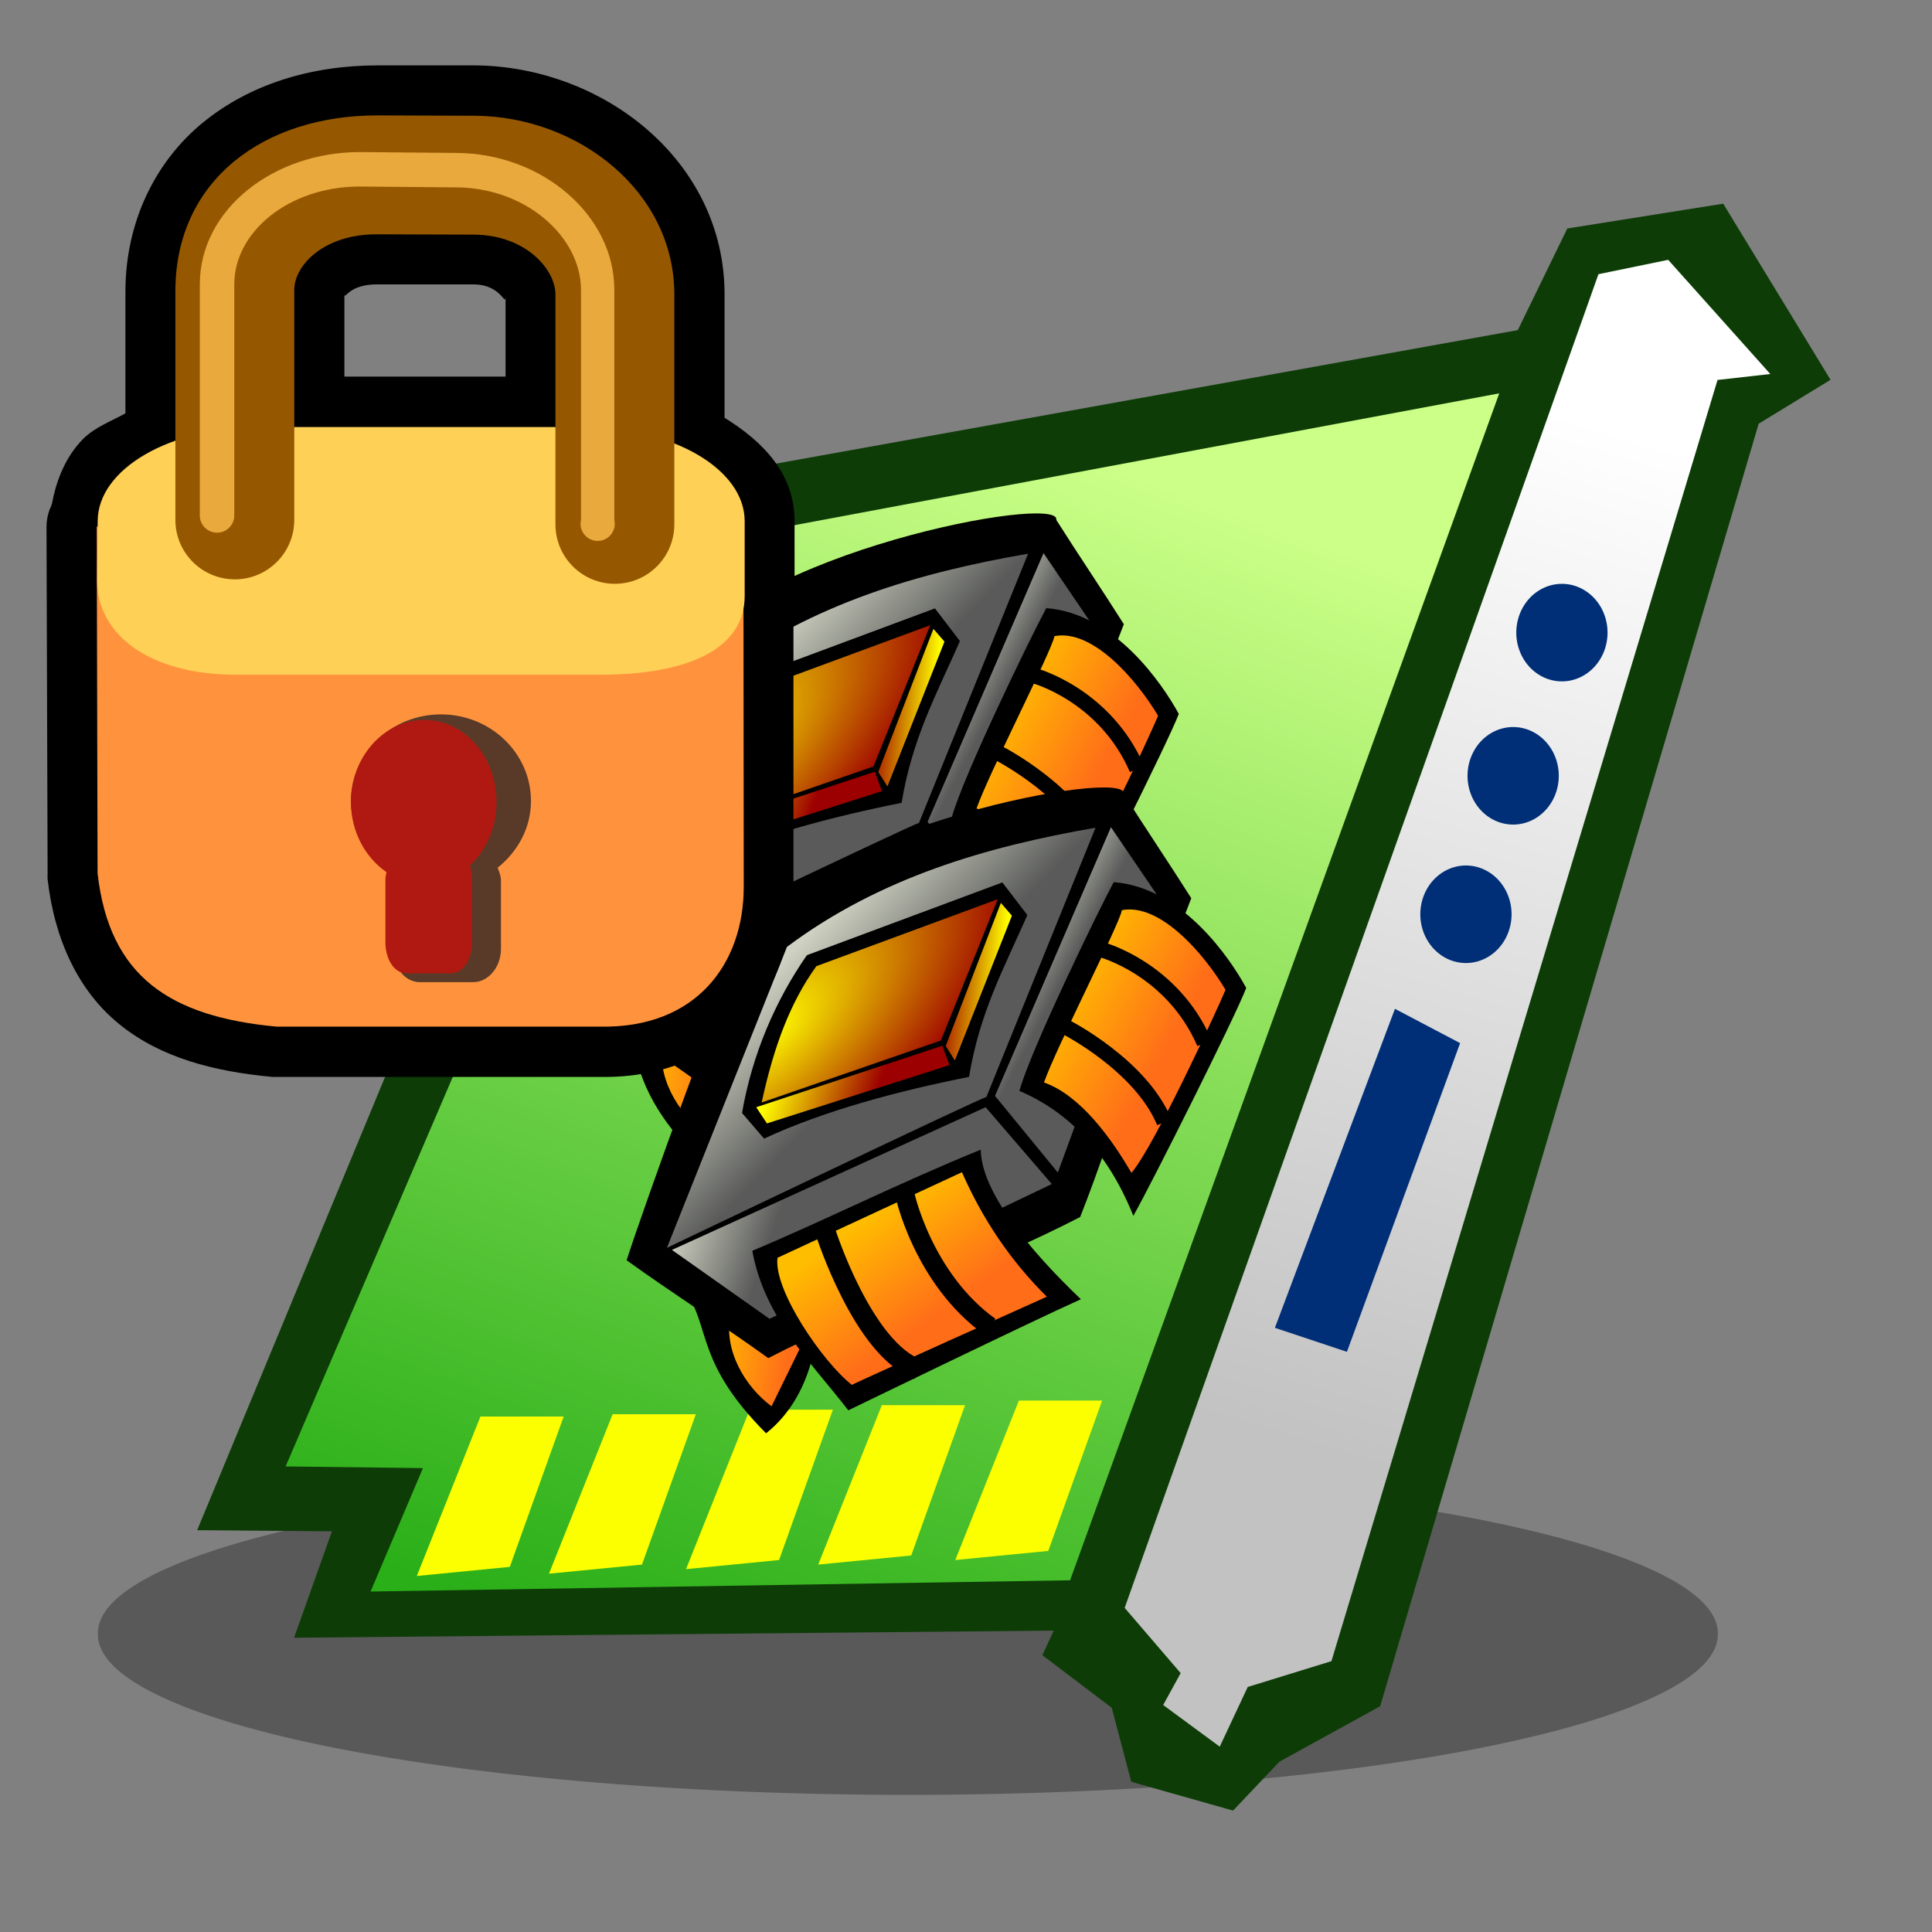
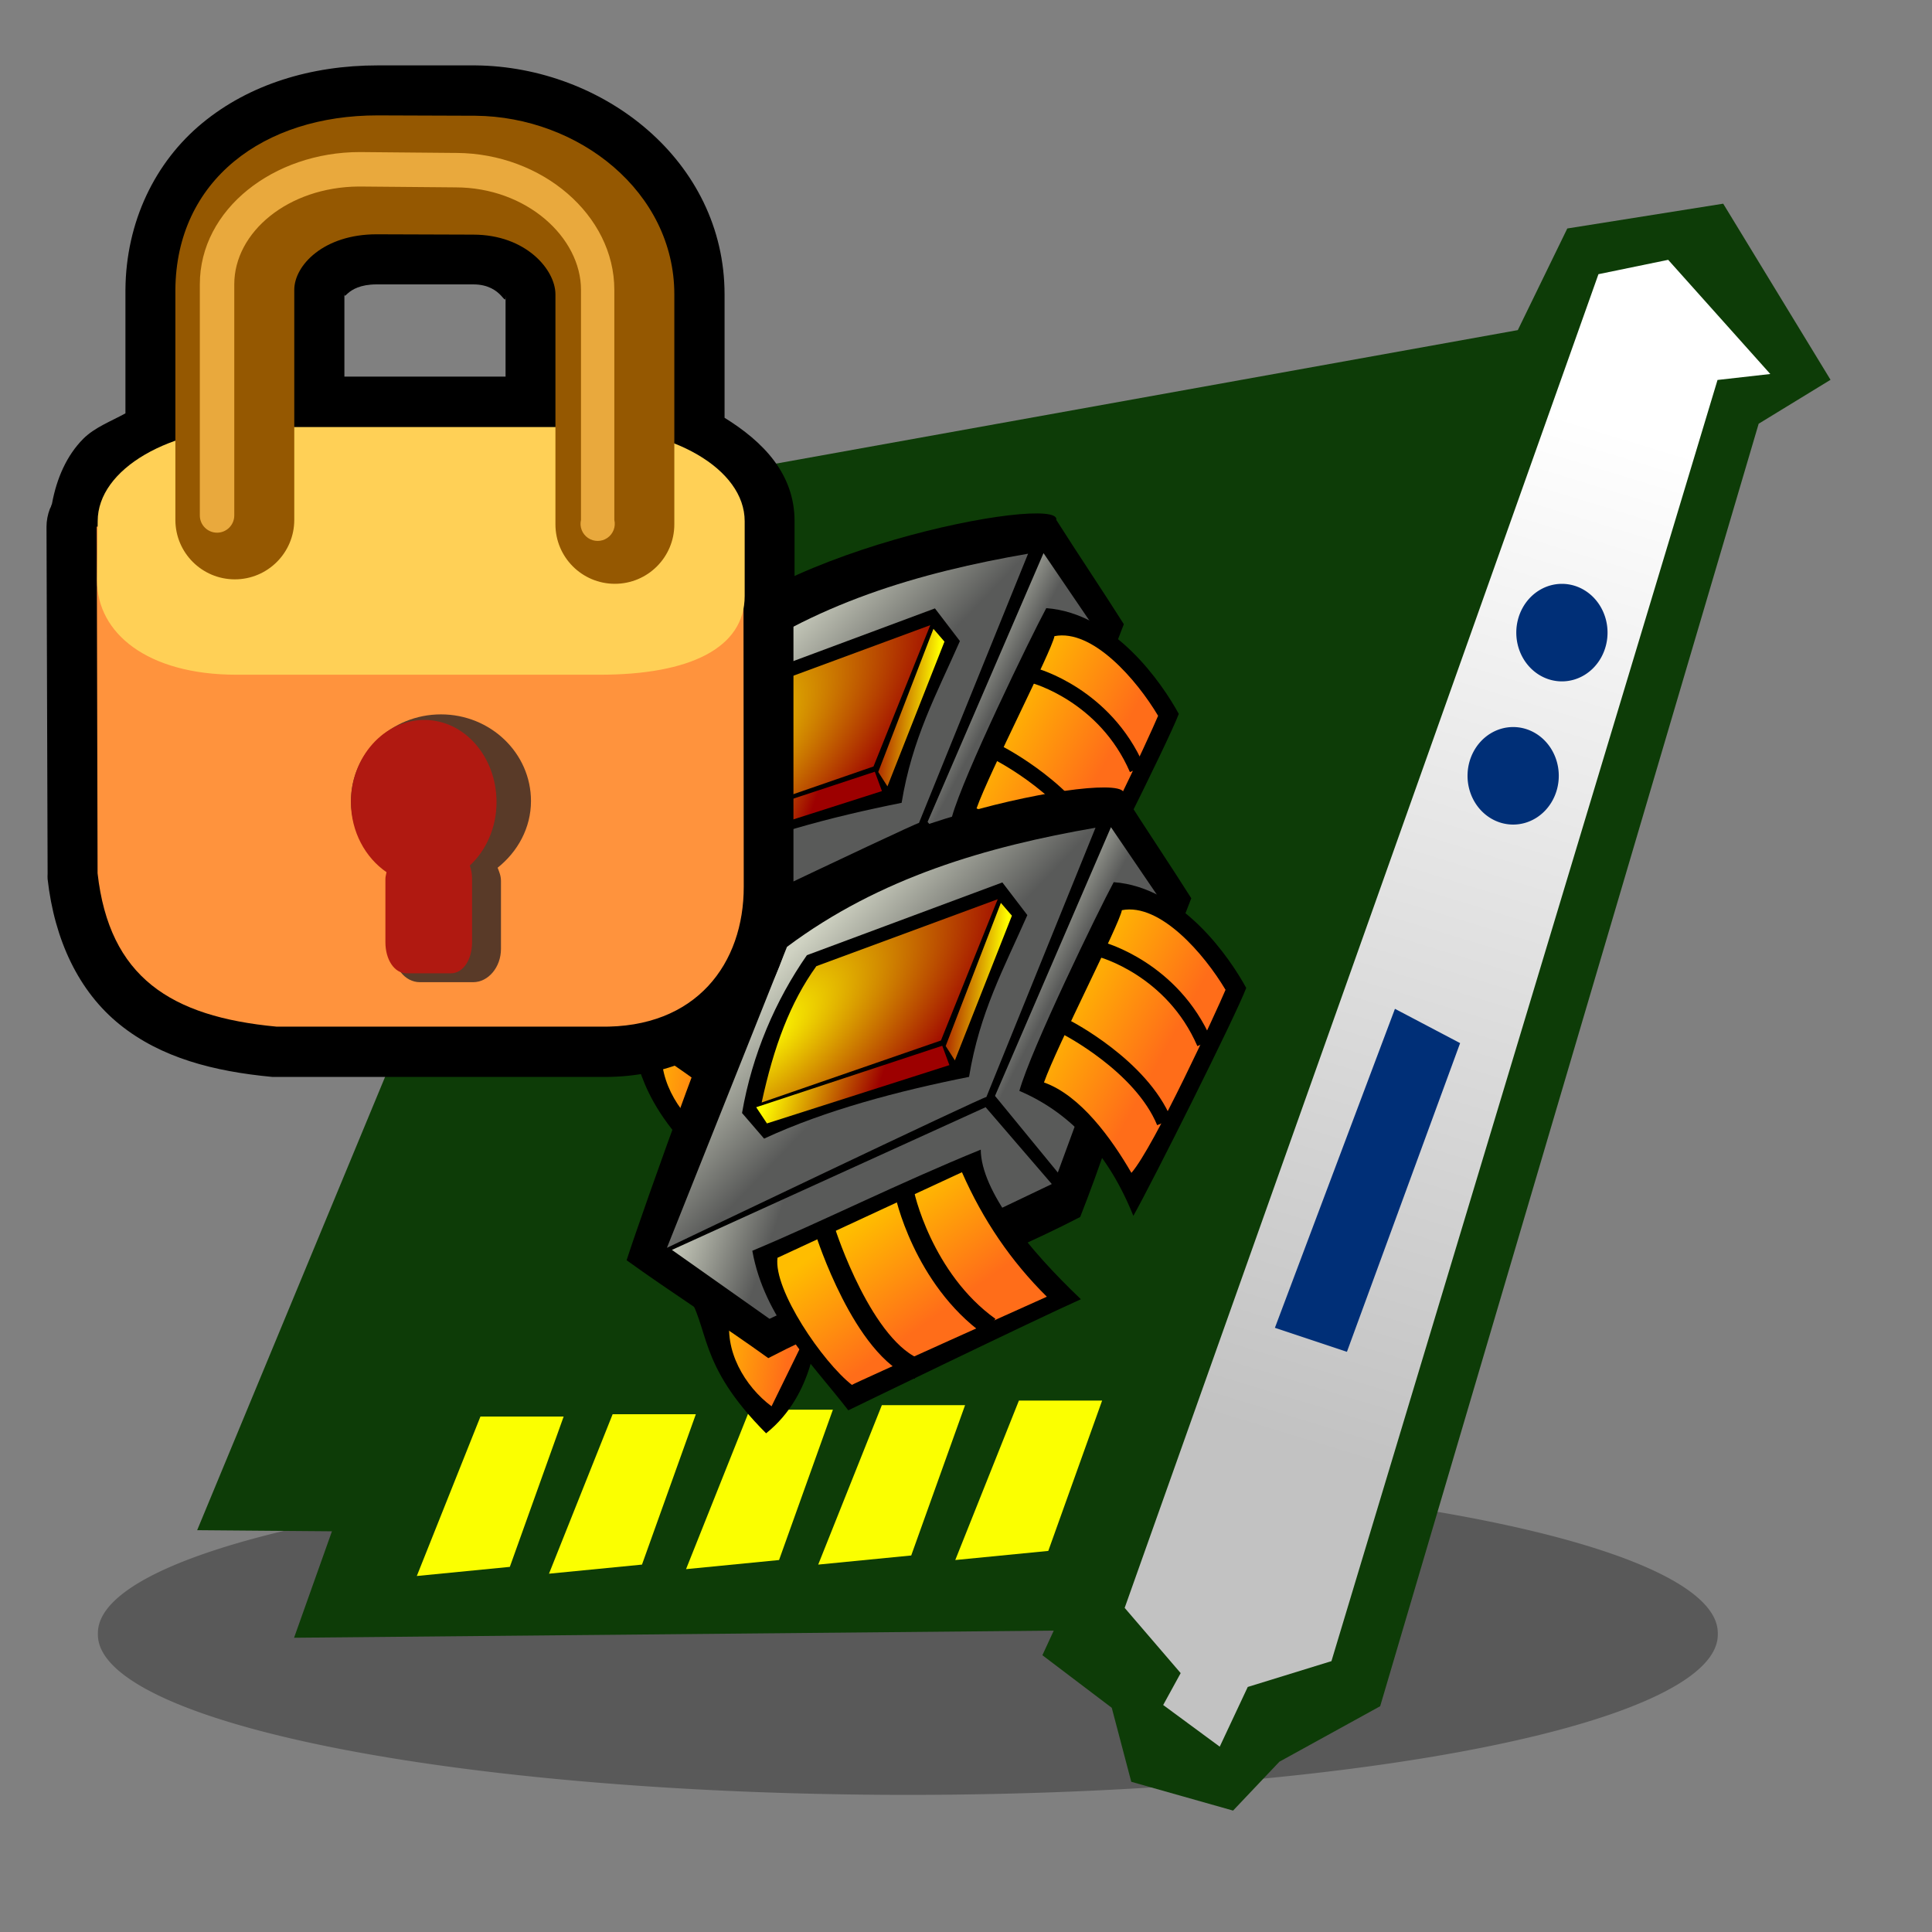
<svg xmlns="http://www.w3.org/2000/svg" xmlns:ns1="http://sodipodi.sourceforge.net/DTD/sodipodi-0.dtd" xmlns:ns2="http://www.inkscape.org/namespaces/inkscape" xmlns:xlink="http://www.w3.org/1999/xlink" id="svg548" ns1:version="0.32" width="72pt" height="72pt" ns1:docbase="/home/tweenk/GNUtoon/apps" ns1:docname="restricted-manager.svg" ns2:version="0.45.1" ns2:output_extension="org.inkscape.output.svg.inkscape">
  <rect width="100%" height="100%" fill="#808080" stroke="none" />
  <defs id="defs550">
    <linearGradient id="linearGradient3704">
      <stop style="stop-color:#c2c2c2;stop-opacity:1;" offset="0" id="stop3706" />
      <stop style="stop-color:#ffffff;stop-opacity:1;" offset="1" id="stop3708" />
    </linearGradient>
    <linearGradient id="linearGradient3304">
      <stop style="stop-color:#cbff87;stop-opacity:1;" offset="0" id="stop3306" />
      <stop style="stop-color:#2aaf18;stop-opacity:1;" offset="1" id="stop3308" />
    </linearGradient>
    <linearGradient id="linearGradient577">
      <stop style="stop-color:#ffbd00;stop-opacity:1;" offset="0" id="stop578" />
      <stop style="stop-color:#ff6d19;stop-opacity:1;" offset="1" id="stop579" />
    </linearGradient>
    <linearGradient id="linearGradient568">
      <stop style="stop-color:#cfd2c2;stop-opacity:1;" offset="0" id="stop569" />
      <stop style="stop-color:#595a59;stop-opacity:1;" offset="1" id="stop570" />
    </linearGradient>
    <linearGradient id="linearGradient557">
      <stop style="stop-color:#ffff00;stop-opacity:1;" offset="0" id="stop558" />
      <stop style="stop-color:#9d0000;stop-opacity:1;" offset="1" id="stop559" />
    </linearGradient>
    <linearGradient ns2:collect="always" xlink:href="#linearGradient3304" id="linearGradient3310" x1="44.3" y1="11.091" x2="19.699" y2="74.261" gradientUnits="userSpaceOnUse" gradientTransform="matrix(1,0,0,0.933,12.424,13.418)" />
    <linearGradient ns2:collect="always" xlink:href="#linearGradient577" id="linearGradient3315" gradientUnits="userSpaceOnUse" gradientTransform="matrix(0.308,-0.265,0.27,0.313,7.199,41.409)" spreadMethod="pad" x1="67.597" y1="48.13" x2="73.033" y2="62.949" />
    <linearGradient ns2:collect="always" xlink:href="#linearGradient568" id="linearGradient3319" gradientUnits="userSpaceOnUse" gradientTransform="matrix(0.336,-0.289,0.247,0.287,7.199,41.409)" spreadMethod="pad" x1="61.635" y1="42.959" x2="65.302" y2="50.903" />
    <linearGradient ns2:collect="always" xlink:href="#linearGradient577" id="linearGradient3324" gradientUnits="userSpaceOnUse" gradientTransform="matrix(0.325,-0.28,0.256,0.297,7.199,41.409)" spreadMethod="pad" x1="25.757" y1="57.072" x2="24.192" y2="73.35" />
    <linearGradient ns2:collect="always" xlink:href="#linearGradient568" id="linearGradient3328" gradientUnits="userSpaceOnUse" gradientTransform="matrix(0.404,-0.348,0.205,0.238,7.199,41.409)" spreadMethod="pad" x1="3.444" y1="54.634" x2="12.933" y2="64.278" />
    <linearGradient ns2:collect="always" xlink:href="#linearGradient557" id="linearGradient3331" gradientUnits="userSpaceOnUse" gradientTransform="matrix(0.385,-0.332,0.215,0.25,7.199,41.409)" spreadMethod="pad" x1="55.493" y1="45.399" x2="49.203" y2="41.139" />
    <linearGradient ns2:collect="always" xlink:href="#linearGradient557" id="linearGradient3334" gradientUnits="userSpaceOnUse" gradientTransform="matrix(0.433,-0.373,0.192,0.222,7.199,41.409)" spreadMethod="pad" x1="19.401" y1="49.752" x2="30.072" y2="59.189" />
    <radialGradient ns2:collect="always" xlink:href="#linearGradient557" id="radialGradient3337" gradientUnits="userSpaceOnUse" gradientTransform="matrix(0.464,-0.4,0.179,0.208,7.199,41.409)" spreadMethod="pad" cx="22.889" cy="42.203" fx="22.889" fy="42.203" r="27.14" />
    <linearGradient ns2:collect="always" xlink:href="#linearGradient568" id="linearGradient3341" gradientUnits="userSpaceOnUse" gradientTransform="matrix(0.487,-0.419,0.171,0.198,7.199,41.409)" spreadMethod="pad" x1="23.422" y1="36.166" x2="29.506" y2="61.846" />
    <linearGradient ns2:collect="always" xlink:href="#linearGradient577" id="linearGradient3345" gradientUnits="userSpaceOnUse" gradientTransform="matrix(0.295,-0.254,0.282,0.327,7.199,41.409)" spreadMethod="pad" x1="0.931" y1="52.571" x2="6.973" y2="60.733" />
    <linearGradient ns2:collect="always" xlink:href="#linearGradient577" id="linearGradient3352" gradientUnits="userSpaceOnUse" gradientTransform="matrix(0.308,-0.265,0.27,0.313,3.623,26.877)" spreadMethod="pad" x1="67.597" y1="48.13" x2="73.033" y2="62.949" />
    <linearGradient ns2:collect="always" xlink:href="#linearGradient568" id="linearGradient3356" gradientUnits="userSpaceOnUse" gradientTransform="matrix(0.336,-0.289,0.247,0.287,3.623,26.877)" spreadMethod="pad" x1="61.635" y1="42.959" x2="65.302" y2="50.903" />
    <linearGradient ns2:collect="always" xlink:href="#linearGradient577" id="linearGradient3361" gradientUnits="userSpaceOnUse" gradientTransform="matrix(0.325,-0.28,0.256,0.297,3.623,26.877)" spreadMethod="pad" x1="25.757" y1="57.072" x2="24.192" y2="73.35" />
    <linearGradient ns2:collect="always" xlink:href="#linearGradient568" id="linearGradient3365" gradientUnits="userSpaceOnUse" gradientTransform="matrix(0.404,-0.348,0.205,0.238,3.623,26.877)" spreadMethod="pad" x1="3.444" y1="54.634" x2="12.933" y2="64.278" />
    <linearGradient ns2:collect="always" xlink:href="#linearGradient557" id="linearGradient3368" gradientUnits="userSpaceOnUse" gradientTransform="matrix(0.385,-0.332,0.215,0.25,3.623,26.877)" spreadMethod="pad" x1="55.493" y1="45.399" x2="49.203" y2="41.139" />
    <linearGradient ns2:collect="always" xlink:href="#linearGradient557" id="linearGradient3371" gradientUnits="userSpaceOnUse" gradientTransform="matrix(0.433,-0.373,0.192,0.222,3.623,26.877)" spreadMethod="pad" x1="19.401" y1="49.752" x2="30.072" y2="59.189" />
    <radialGradient ns2:collect="always" xlink:href="#linearGradient557" id="radialGradient3374" gradientUnits="userSpaceOnUse" gradientTransform="matrix(0.464,-0.4,0.179,0.208,3.623,26.877)" spreadMethod="pad" cx="22.889" cy="42.203" fx="22.889" fy="42.203" r="27.14" />
    <linearGradient ns2:collect="always" xlink:href="#linearGradient568" id="linearGradient3378" gradientUnits="userSpaceOnUse" gradientTransform="matrix(0.487,-0.419,0.171,0.198,3.623,26.877)" spreadMethod="pad" x1="23.422" y1="36.166" x2="29.506" y2="61.846" />
    <linearGradient ns2:collect="always" xlink:href="#linearGradient577" id="linearGradient3382" gradientUnits="userSpaceOnUse" gradientTransform="matrix(0.295,-0.254,0.282,0.327,3.623,26.877)" spreadMethod="pad" x1="0.931" y1="52.571" x2="6.973" y2="60.733" />
    <linearGradient ns2:collect="always" xlink:href="#linearGradient3704" id="linearGradient3710" x1="66.204" y1="72.367" x2="81.711" y2="21.706" gradientUnits="userSpaceOnUse" />
  </defs>
  <ns1:namedview id="base" ns2:zoom="4.5222222" ns2:cx="55.859866" ns2:cy="51.580566" ns2:window-width="816" ns2:window-height="626" ns2:window-x="207" ns2:window-y="86" ns2:current-layer="svg548">
    <ns1:guide orientation="vertical" position="0" id="guide552" />
    <ns1:guide orientation="horizontal" position="72" id="guide553" />
    <ns1:guide orientation="vertical" position="71.75" id="guide554" />
    <ns1:guide orientation="horizontal" position="0.25" id="guide555" />
  </ns1:namedview>
  <path ns1:type="arc" style="opacity:1;fill:#000000;fill-opacity:0.302;stroke:none;stroke-width:0.3;stroke-linecap:round;stroke-linejoin:miter;stroke-miterlimit:4;stroke-dasharray:none;stroke-opacity:1" id="path3730" ns1:cx="45.110565" ns1:cy="82.702705" ns1:rx="40.245701" ns1:ry="3.7592137" d="M 85.356 82.703 A 40.246 3.759 0 1 1  4.865,82.703 A 40.246 3.759 0 1 1  85.356 82.703 z" transform="matrix(1,0,0,2.118,0,-93.98)" />
  <path style="fill:#0d3c07;fill-opacity:1;fill-rule:evenodd;stroke:none;stroke-width:1px;stroke-linecap:butt;stroke-linejoin:miter;stroke-opacity:1" d="M 9.797,76.034 L 31.22,24.358 L 75.419,16.403 L 77.878,11.353 L 85.625,10.121 L 90.958,18.872 L 87.387,21.055 L 68.58,84.781 L 63.574,87.537 L 61.271,89.967 L 56.212,88.536 L 55.243,84.86 L 51.796,82.247 L 52.36,81.024 L 14.612,81.379 L 16.494,76.089 L 9.797,76.034 z " id="path2242" ns1:nodetypes="ccccccccccccccccc" />
-   <path style="fill:url(#linearGradient3310);fill-opacity:1;fill-rule:evenodd;stroke:none;stroke-width:1px;stroke-linecap:butt;stroke-linejoin:miter;stroke-opacity:1" d="M 74.497,19.545 L 33.809,27.155 L 14.193,72.866 L 21.017,72.949 L 18.414,79.082 L 53.172,78.523 L 74.497,19.545 z " id="path2238" ns1:nodetypes="ccccccc" />
  <path style="fill:url(#linearGradient3710);fill-opacity:1.0;fill-rule:evenodd;stroke:none;stroke-width:1px;stroke-linecap:butt;stroke-linejoin:miter;stroke-opacity:1" d="M 60.608,86.791 L 57.798,84.721 L 58.667,83.136 L 55.884,79.895 L 79.426,13.624 L 82.891,12.911 L 87.965,18.584 L 85.343,18.88 L 66.159,82.541 L 62,83.824" id="path3220" ns1:nodetypes="cccccccccc" />
  <path style="fill:#fbff00;fill-opacity:1;fill-rule:evenodd;stroke:none;stroke-width:1px;stroke-linecap:butt;stroke-linejoin:miter;stroke-opacity:1" d="M 20.711,78.31 L 23.873,70.387 L 28.008,70.387 L 25.333,77.857 L 20.711,78.31 z " id="path3222" />
  <path style="fill:#fbff00;fill-opacity:1;fill-rule:evenodd;stroke:none;stroke-width:1px;stroke-linecap:butt;stroke-linejoin:miter;stroke-opacity:1" d="M 27.279,78.196 L 30.441,70.273 L 34.576,70.273 L 31.9,77.744 L 27.279,78.196 z " id="path3224" />
  <path style="fill:#fbff00;fill-opacity:1;fill-rule:evenodd;stroke:none;stroke-width:1px;stroke-linecap:butt;stroke-linejoin:miter;stroke-opacity:1" d="M 34.089,77.97 L 37.251,70.047 L 41.386,70.047 L 38.711,77.517 L 34.089,77.97 z " id="path3226" />
  <path style="fill:#fbff00;fill-opacity:1;fill-rule:evenodd;stroke:none;stroke-width:1px;stroke-linecap:butt;stroke-linejoin:miter;stroke-opacity:1" d="M 40.656,77.744 L 43.819,69.821 L 47.954,69.821 L 45.278,77.291 L 40.656,77.744 z " id="path3228" />
  <path style="fill:#fbff00;fill-opacity:1;fill-rule:evenodd;stroke:none;stroke-width:1px;stroke-linecap:butt;stroke-linejoin:miter;stroke-opacity:1" d="M 47.467,77.517 L 50.629,69.594 L 54.764,69.594 L 52.089,77.064 L 47.467,77.517 z " id="path3230" />
  <g id="g3386" transform="matrix(0.937,0,0,0.937,14.227,12.937)">
    <path ns1:nodetypes="cccc" id="path592" d="M 17.613,40.178 C 18.924,42.092 18.15,43.941 21.867,47.669 C 24.474,45.593 24.549,42.148 24.549,42.148 C 23.238,41.869 20.509,41.121 18.489,40.607" style="fill:#000000;fill-opacity:1;fill-rule:evenodd;stroke:none;stroke-width:1pt;stroke-linecap:butt;stroke-linejoin:miter;stroke-opacity:1" />
    <path ns1:nodetypes="cccc" id="path590" d="M 19.977,41.354 C 19.593,43.262 20.75,45.195 22.156,46.238 C 22.87,44.778 23.584,43.317 24.298,41.857 C 22.831,42.051 21.474,41.98 19.977,41.354 z " style="fill:url(#linearGradient3382);fill-opacity:1;fill-rule:evenodd;stroke:none;stroke-width:1pt;stroke-linecap:butt;stroke-linejoin:miter;stroke-opacity:1" />
    <path ns1:nodetypes="ccccccc" id="path589" d="M 14.47,38.491 C 16.71,40.111 19.743,42.062 21.983,43.682 C 26.927,41.115 33.579,38.766 38.523,36.199 C 40.612,30.906 42.324,24.587 44.414,19.294 C 43.331,17.579 41.914,15.476 40.831,13.761 C 41.12,12.329 24.265,15.522 21.028,21.183 C 19.893,23.005 15.298,35.92 14.47,38.491 z " style="fill:#000000;fill-opacity:1;fill-rule:evenodd;stroke:none;stroke-width:1pt;stroke-linecap:butt;stroke-linejoin:miter;stroke-opacity:1" />
    <path ns1:nodetypes="ccccc" id="path567" d="M 33.549,29.835 C 33.368,29.821 16.608,37.833 16.608,37.833 C 18.73,32.513 20.852,27.193 22.974,21.873 C 27.91,18.185 33.601,16.551 39.336,15.556 C 37.407,20.315 35.478,25.075 33.549,29.835 z " style="fill:url(#linearGradient3378);fill-opacity:1;fill-rule:evenodd;stroke:none;stroke-width:1pt;stroke-linecap:butt;stroke-linejoin:miter;stroke-opacity:1" />
    <path ns1:nodetypes="ccccccc" id="path566" d="M 20.591,30.684 C 20.981,31.137 21.371,31.59 21.761,32.043 C 25.022,30.531 28.881,29.517 32.63,28.767 C 33.187,25.358 34.482,23.003 35.721,20.19 C 35.28,19.612 34.839,19.034 34.397,18.457 C 30.942,19.743 27.486,21.029 24.03,22.315 C 22.369,24.703 21.126,27.576 20.591,30.684 z " style="fill:#000000;fill-opacity:1;fill-rule:evenodd;stroke:none;stroke-width:1pt;stroke-linecap:butt;stroke-linejoin:miter;stroke-opacity:1" />
    <path ns1:nodetypes="ccccc" id="path556" d="M 21.632,30.126 C 24.801,29.031 27.97,27.935 31.139,26.84 C 32.142,24.342 33.146,21.844 34.149,19.346 C 30.944,20.53 27.738,21.713 24.532,22.897 C 23.147,24.821 22.278,27.148 21.632,30.126 z " style="fill:url(#radialGradient3374);fill-opacity:1;fill-rule:evenodd;stroke:none;stroke-width:1pt;stroke-linecap:butt;stroke-linejoin:miter;stroke-opacity:1" />
    <path ns1:nodetypes="ccccc" id="path562" d="M 31.209,27.118 L 31.586,28.145 L 21.912,31.237 L 21.341,30.377 L 31.209,27.118 z " style="fill:url(#linearGradient3371);fill-opacity:1;fill-rule:evenodd;stroke:none;stroke-width:1pt;stroke-linecap:butt;stroke-linejoin:miter;stroke-opacity:1" />
    <path ns1:nodetypes="ccccc" id="path564" d="M 31.39,27.131 L 31.878,27.894 L 34.902,20.219 L 34.317,19.54 L 31.39,27.131 z " style="fill:url(#linearGradient3368);fill-opacity:1;fill-rule:evenodd;stroke:none;stroke-width:1pt;stroke-linecap:butt;stroke-linejoin:miter;stroke-opacity:1" />
    <path ns1:nodetypes="ccccc" id="path580" d="M 33.509,30.376 L 37.018,34.452 L 22.048,41.599 L 16.872,37.944 L 33.509,30.376 z " style="fill:url(#linearGradient3365);fill-opacity:1;fill-rule:evenodd;stroke:none;stroke-width:1pt;stroke-linecap:butt;stroke-linejoin:miter;stroke-opacity:1" />
    <path ns1:nodetypes="ccccc" id="path574" d="M 33.25,32.627 C 33.269,34.808 35.762,37.9 38.561,40.56 C 36.119,41.649 26.226,46.45 26.226,46.45 C 24.238,43.881 21.779,41.548 21.136,37.989 C 24.823,36.448 28.911,34.392 33.25,32.627 z " style="fill:#000000;fill-opacity:1;fill-rule:evenodd;stroke:none;stroke-width:1pt;stroke-linecap:butt;stroke-linejoin:miter;stroke-opacity:1" />
    <path ns1:nodetypes="ccccc" id="path572" d="M 22.471,38.361 L 32.253,33.824 C 33.365,36.359 34.866,38.559 36.755,40.425 C 36.755,40.425 26.514,45.019 26.417,45.103 C 24.873,43.898 22.252,40.07 22.471,38.361 z " style="fill:url(#linearGradient3361);fill-opacity:1;fill-rule:evenodd;stroke:none;stroke-width:1pt;stroke-linecap:butt;stroke-linejoin:miter;stroke-opacity:1" />
-     <path id="path575" d="M 25.023,37.008 C 25.023,37.008 27.01,43.24 29.93,44.275" style="fill:none;fill-opacity:1;fill-rule:evenodd;stroke:#000000;stroke-width:1.076;stroke-linecap:butt;stroke-linejoin:miter;stroke-dasharray:none;stroke-opacity:1" />
-     <path ns1:nodetypes="cc" id="path576" d="M 29.185,34.776 C 29.172,34.956 30.196,39.482 33.73,42.016" style="fill:none;fill-opacity:1;fill-rule:evenodd;stroke:#000000;stroke-width:1.024;stroke-linecap:butt;stroke-linejoin:miter;stroke-dasharray:none;stroke-opacity:1" />
    <path ns1:nodetypes="ccccc" id="path587" d="M 34.007,29.778 L 37.336,33.84 L 42.692,19.257 L 40.155,15.526 L 34.007,29.778 z " style="fill:url(#linearGradient3356);fill-opacity:1;fill-rule:evenodd;stroke:none;stroke-width:1pt;stroke-linecap:butt;stroke-linejoin:miter;stroke-opacity:1" />
    <path ns1:nodetypes="ccccc" id="path584" d="M 35.298,29.511 C 37.968,30.648 40.015,32.829 41.342,36.136 C 42.283,34.481 46.762,25.553 47.328,24.052 C 46.45,22.443 43.913,18.712 40.301,18.443 C 39.457,20.014 35.918,27.287 35.298,29.511 z " style="fill:#000000;fill-opacity:1;fill-rule:evenodd;stroke:none;stroke-width:1pt;stroke-linecap:butt;stroke-linejoin:miter;stroke-opacity:1" />
    <path ns1:nodetypes="ccccc" id="path582" d="M 36.603,29.064 C 38.549,29.753 40.194,32.055 41.24,33.859 C 42.431,32.495 45.789,25.208 46.231,24.152 C 45.102,22.251 42.762,19.534 40.735,19.928 C 40.584,20.734 37.293,27.117 36.603,29.064 z " style="fill:url(#linearGradient3352);fill-opacity:1;fill-rule:evenodd;stroke:none;stroke-width:1pt;stroke-linecap:butt;stroke-linejoin:miter;stroke-opacity:1" />
    <path ns1:nodetypes="cc" id="path585" d="M 37.819,26.158 C 37.819,26.158 41.754,28.176 42.984,31.174" style="fill:none;fill-opacity:1;fill-rule:evenodd;stroke:#000000;stroke-width:0.82;stroke-linecap:butt;stroke-linejoin:miter;stroke-dasharray:none;stroke-opacity:1" />
    <path ns1:nodetypes="cc" id="path586" d="M 39.67,22.028 C 39.67,22.028 43.409,23.033 45.113,26.974" style="fill:none;fill-opacity:1;fill-rule:evenodd;stroke:#000000;stroke-width:0.82;stroke-linecap:butt;stroke-linejoin:miter;stroke-dasharray:none;stroke-opacity:1" />
    <path ns1:nodetypes="cccc" id="path3242" d="M 21.189,54.711 C 22.5,56.625 21.726,58.474 25.443,62.202 C 28.05,60.126 28.125,56.681 28.125,56.681 C 26.814,56.402 24.085,55.653 22.066,55.139" style="fill:#000000;fill-opacity:1;fill-rule:evenodd;stroke:none;stroke-width:1pt;stroke-linecap:butt;stroke-linejoin:miter;stroke-opacity:1" />
    <path ns1:nodetypes="cccc" id="path3244" d="M 23.554,55.886 C 23.169,57.794 24.326,59.727 25.732,60.77 C 26.446,59.31 27.16,57.85 27.875,56.39 C 26.407,56.583 25.05,56.512 23.554,55.886 z " style="fill:url(#linearGradient3345);fill-opacity:1;fill-rule:evenodd;stroke:none;stroke-width:1pt;stroke-linecap:butt;stroke-linejoin:miter;stroke-opacity:1" />
    <path ns1:nodetypes="ccccccc" id="path3246" d="M 18.046,53.024 C 20.286,54.644 23.319,56.595 25.559,58.215 C 30.503,55.647 37.155,53.298 42.099,50.731 C 44.188,45.439 45.901,39.119 47.99,33.827 C 46.907,32.112 45.49,30.008 44.407,28.293 C 44.696,26.862 27.841,30.054 24.604,35.715 C 23.469,37.537 18.874,50.452 18.046,53.024 z " style="fill:#000000;fill-opacity:1;fill-rule:evenodd;stroke:none;stroke-width:1pt;stroke-linecap:butt;stroke-linejoin:miter;stroke-opacity:1" />
    <path ns1:nodetypes="ccccc" id="path3248" d="M 37.125,44.367 C 36.944,44.354 20.184,52.366 20.184,52.366 C 22.306,47.046 24.428,41.725 26.55,36.405 C 31.486,32.717 37.177,31.083 42.912,30.088 C 40.983,34.848 39.054,39.607 37.125,44.367 z " style="fill:url(#linearGradient3341);fill-opacity:1;fill-rule:evenodd;stroke:none;stroke-width:1pt;stroke-linecap:butt;stroke-linejoin:miter;stroke-opacity:1" />
    <path ns1:nodetypes="ccccccc" id="path3250" d="M 24.167,45.217 C 24.557,45.67 24.947,46.123 25.337,46.575 C 28.598,45.063 32.457,44.049 36.206,43.3 C 36.763,39.891 38.058,37.536 39.297,34.722 C 38.856,34.145 38.415,33.567 37.973,32.989 C 34.518,34.275 31.062,35.561 27.607,36.847 C 25.945,39.235 24.702,42.109 24.167,45.217 z " style="fill:#000000;fill-opacity:1;fill-rule:evenodd;stroke:none;stroke-width:1pt;stroke-linecap:butt;stroke-linejoin:miter;stroke-opacity:1" />
    <path ns1:nodetypes="ccccc" id="path3252" d="M 25.208,44.659 C 28.377,43.563 31.546,42.468 34.715,41.372 C 35.718,38.875 36.722,36.377 37.726,33.879 C 34.52,35.062 31.314,36.246 28.108,37.429 C 26.723,39.354 25.854,41.68 25.208,44.659 z " style="fill:url(#radialGradient3337);fill-opacity:1;fill-rule:evenodd;stroke:none;stroke-width:1pt;stroke-linecap:butt;stroke-linejoin:miter;stroke-opacity:1" />
-     <path ns1:nodetypes="ccccc" id="path3254" d="M 34.785,41.65 L 35.163,42.677 L 25.488,45.769 L 24.917,44.91 L 34.785,41.65 z " style="fill:url(#linearGradient3334);fill-opacity:1;fill-rule:evenodd;stroke:none;stroke-width:1pt;stroke-linecap:butt;stroke-linejoin:miter;stroke-opacity:1" />
+     <path ns1:nodetypes="ccccc" id="path3254" d="M 34.785,41.65 L 35.163,42.677 L 25.488,45.769 L 24.917,44.91 z " style="fill:url(#linearGradient3334);fill-opacity:1;fill-rule:evenodd;stroke:none;stroke-width:1pt;stroke-linecap:butt;stroke-linejoin:miter;stroke-opacity:1" />
    <path ns1:nodetypes="ccccc" id="path3256" d="M 34.966,41.664 L 35.454,42.426 L 38.478,34.752 L 37.893,34.073 L 34.966,41.664 z " style="fill:url(#linearGradient3331);fill-opacity:1;fill-rule:evenodd;stroke:none;stroke-width:1pt;stroke-linecap:butt;stroke-linejoin:miter;stroke-opacity:1" />
    <path ns1:nodetypes="ccccc" id="path3258" d="M 37.085,44.909 L 40.594,48.984 L 25.624,56.131 L 20.448,52.476 L 37.085,44.909 z " style="fill:url(#linearGradient3328);fill-opacity:1;fill-rule:evenodd;stroke:none;stroke-width:1pt;stroke-linecap:butt;stroke-linejoin:miter;stroke-opacity:1" />
    <path ns1:nodetypes="ccccc" id="path3260" d="M 36.826,47.16 C 36.845,49.34 39.339,52.432 42.137,55.092 C 39.695,56.182 29.802,60.983 29.802,60.983 C 27.814,58.413 25.355,56.081 24.712,52.522 C 28.399,50.981 32.487,48.925 36.826,47.16 z " style="fill:#000000;fill-opacity:1;fill-rule:evenodd;stroke:none;stroke-width:1pt;stroke-linecap:butt;stroke-linejoin:miter;stroke-opacity:1" />
    <path ns1:nodetypes="ccccc" id="path3262" d="M 26.047,52.894 L 35.829,48.357 C 36.941,50.891 38.442,53.092 40.331,54.958 C 40.331,54.958 30.09,59.552 29.993,59.635 C 28.449,58.43 25.828,54.603 26.047,52.894 z " style="fill:url(#linearGradient3324);fill-opacity:1;fill-rule:evenodd;stroke:none;stroke-width:1pt;stroke-linecap:butt;stroke-linejoin:miter;stroke-opacity:1" />
    <path id="path3264" d="M 28.599,51.54 C 28.599,51.54 30.586,57.772 33.506,58.807" style="fill:none;fill-opacity:1;fill-rule:evenodd;stroke:#000000;stroke-width:1.076;stroke-linecap:butt;stroke-linejoin:miter;stroke-dasharray:none;stroke-opacity:1" />
    <path ns1:nodetypes="cc" id="path3266" d="M 32.761,49.308 C 32.748,49.489 33.772,54.015 37.306,56.548" style="fill:none;fill-opacity:1;fill-rule:evenodd;stroke:#000000;stroke-width:1.024;stroke-linecap:butt;stroke-linejoin:miter;stroke-dasharray:none;stroke-opacity:1" />
    <path ns1:nodetypes="ccccc" id="path3268" d="M 37.583,44.31 L 40.913,48.372 L 46.268,33.789 L 43.731,30.059 L 37.583,44.31 z " style="fill:url(#linearGradient3319);fill-opacity:1;fill-rule:evenodd;stroke:none;stroke-width:1pt;stroke-linecap:butt;stroke-linejoin:miter;stroke-opacity:1" />
    <path ns1:nodetypes="ccccc" id="path3270" d="M 38.874,44.044 C 41.544,45.181 43.591,47.361 44.918,50.669 C 45.859,49.014 50.338,40.086 50.904,38.584 C 50.026,36.975 47.489,33.245 43.877,32.975 C 43.033,34.547 39.494,41.82 38.874,44.044 z " style="fill:#000000;fill-opacity:1;fill-rule:evenodd;stroke:none;stroke-width:1pt;stroke-linecap:butt;stroke-linejoin:miter;stroke-opacity:1" />
    <path ns1:nodetypes="ccccc" id="path3272" d="M 40.179,43.596 C 42.125,44.286 43.77,46.588 44.816,48.391 C 46.007,47.027 49.365,39.741 49.807,38.684 C 48.678,36.784 46.338,34.067 44.311,34.46 C 44.16,35.266 40.869,41.65 40.179,43.596 z " style="fill:url(#linearGradient3315);fill-opacity:1;fill-rule:evenodd;stroke:none;stroke-width:1pt;stroke-linecap:butt;stroke-linejoin:miter;stroke-opacity:1" />
    <path ns1:nodetypes="cc" id="path3274" d="M 41.395,40.69 C 41.395,40.69 45.33,42.709 46.56,45.706" style="fill:none;fill-opacity:1;fill-rule:evenodd;stroke:#000000;stroke-width:0.82;stroke-linecap:butt;stroke-linejoin:miter;stroke-dasharray:none;stroke-opacity:1" />
    <path ns1:nodetypes="cc" id="path3276" d="M 43.246,36.56 C 43.246,36.56 46.985,37.566 48.689,41.506" style="fill:none;fill-opacity:1;fill-rule:evenodd;stroke:#000000;stroke-width:0.82;stroke-linecap:butt;stroke-linejoin:miter;stroke-dasharray:none;stroke-opacity:1" />
  </g>
  <path ns1:type="arc" style="opacity:1;fill:#002f77;fill-opacity:1;stroke:none;stroke-width:0.3;stroke-linecap:round;stroke-linejoin:miter;stroke-miterlimit:4;stroke-dasharray:none;stroke-opacity:1" id="path3424" ns1:cx="68.799576" ns1:cy="23.858587" ns1:rx="1.8763522" ns1:ry="2.3454401" d="M 70.676 23.859 A 1.876 2.345 0 1 1  66.923,23.859 A 1.876 2.345 0 1 1  70.676 23.859 z" transform="matrix(1.208,0,0,1.033,-5.499,6.788)" />
  <path ns1:type="arc" style="opacity:1;fill:#002f77;fill-opacity:1;stroke:none;stroke-width:0.3;stroke-linecap:round;stroke-linejoin:miter;stroke-miterlimit:4;stroke-dasharray:none;stroke-opacity:1" id="path3426" ns1:cx="68.799576" ns1:cy="23.858587" ns1:rx="1.8763522" ns1:ry="2.3454401" d="M 70.676 23.859 A 1.876 2.345 0 1 1  66.923,23.859 A 1.876 2.345 0 1 1  70.676 23.859 z" transform="matrix(1.208,0,0,1.033,-7.922,13.903)" />
-   <path ns1:type="arc" style="opacity:1;fill:#002f77;fill-opacity:1;stroke:none;stroke-width:0.3;stroke-linecap:round;stroke-linejoin:miter;stroke-miterlimit:4;stroke-dasharray:none;stroke-opacity:1" id="path3428" ns1:cx="68.799576" ns1:cy="23.858587" ns1:rx="1.8763522" ns1:ry="2.3454401" d="M 70.676 23.859 A 1.876 2.345 0 1 1  66.923,23.859 A 1.876 2.345 0 1 1  70.676 23.859 z" transform="matrix(1.208,0,0,1.033,-10.268,20.783)" />
  <path style="fill:#002f77;fill-opacity:1;fill-rule:evenodd;stroke:none;stroke-width:1px;stroke-linecap:butt;stroke-linejoin:miter;stroke-opacity:1" d="M 69.314,50.128 L 63.349,65.978 L 66.928,67.171 L 72.552,51.832 L 69.314,50.128 z " id="path3430" />
  <g id="g2798" transform="matrix(1.079,0,0,1.079,0.771,0.22)">
    <path transform="matrix(1.638,0,0,1.638,-5.739,1.068)" d="M 13.688,1.062 C 11.815,1.061 10.072,1.595 8.75,2.688 C 7.428,3.78 6.607,5.459 6.594,7.375 L 6.594,10.844 C 6.189,11.069 5.73,11.237 5.406,11.562 C 4.941,12.03 4.66,12.676 4.531,13.375 C 4.525,13.408 4.505,13.436 4.5,13.469 C 4.489,13.489 4.479,13.51 4.469,13.531 C 4.408,13.691 4.376,13.86 4.375,14.031 L 4.406,23.781 C 4.403,23.833 4.403,23.885 4.406,23.938 C 4.599,25.649 5.278,27.099 6.438,28.031 C 7.597,28.964 9.079,29.346 10.719,29.5 C 10.76,29.502 10.802,29.502 10.844,29.5 L 19.938,29.5 C 21.624,29.533 23.079,28.937 24.031,27.906 C 24.984,26.876 25.378,25.519 25.375,24.156 L 25.375,16.469 L 25.375,16.25 C 25.387,16.166 25.406,16.122 25.406,15.969 L 25.406,13.875 C 25.406,12.537 24.516,11.637 23.438,10.969 L 23.438,7.5 C 23.438,3.743 20.031,1.098 16.438,1.062 L 13.688,1.062 z M 13.656,7.219 L 16.375,7.219 C 17.224,7.219 17.281,7.943 17.281,7.5 L 17.281,9.812 L 12.75,9.812 L 12.75,7.375 C 12.75,7.818 12.728,7.219 13.656,7.219 z " id="path3240" style="font-size:12px;fill:#000000;fill-rule:evenodd" ns2:original="M 13.6875 2.46875 C 10.481183 2.4661913 8.0206471 4.2923732 8 7.375 L 8 11.625 C 6.690965 12.088687 5.8125 12.91445 5.8125 13.875 L 5.8125 14.03125 L 5.78125 14.03125 L 5.8125 23.78125 C 6.1416031 26.699215 7.8611266 27.813523 10.84375 28.09375 L 19.9375 28.09375 C 22.663239 28.146948 23.972703 26.304865 23.96875 24.15625 L 23.96875 16.25 C 23.982136 16.159331 24 16.065706 24 15.96875 L 24 13.875 C 24 12.965512 23.22541 12.163533 22.03125 11.6875 L 22.03125 7.5 C 22.031251 4.6228379 19.350915 2.4971534 16.4375 2.46875 L 13.6875 2.46875 z M 13.65625 5.8125 L 16.375 5.8125 C 17.858289 5.8125001 18.6875 6.8094536 18.6875 7.5 L 18.6875 11.21875 L 11.34375 11.21875 L 11.34375 7.375 C 11.34375 6.6844342 12.172955 5.8125001 13.65625 5.8125 z " ns2:radius="1.4160534" ns1:type="inkscape:offset" />
    <path style="font-size:12px;fill:#ff933d;fill-opacity:1;fill-rule:evenodd" d="M 3.74,24.045 L 3.779,40.012 C 4.318,44.79 7.134,46.615 12.019,47.074 L 26.911,47.074 C 31.374,47.161 33.542,44.145 33.536,40.626 L 33.524,27.165 L 3.74,24.045 z " id="path3177" ns1:nodetypes="ccccccc" />
    <path id="path3179" style="font-size:12px;fill:#ffd056;fill-opacity:1;fill-rule:evenodd" d="M 11.233,19.463 C 7.106,19.463 3.784,21.396 3.784,23.797 L 3.756,26.534 C 3.756,28.935 6.049,30.868 10.176,30.868 L 26.914,30.868 C 31.041,30.868 33.579,29.643 33.579,27.242 L 33.579,23.797 C 33.579,21.396 30.256,19.463 26.13,19.463 L 11.233,19.463 z " ns1:nodetypes="ccccccccc" />
    <path ns1:nodetypes="ccsccccccsccccc" id="path3187" d="M 7.362,13.145 L 7.362,23.738 C 7.362,25.25 8.587,26.476 10.1,26.476 C 11.612,26.476 12.837,25.25 12.837,23.738 L 12.837,13.145 C 12.837,12.014 14.195,10.586 16.624,10.586 L 21.077,10.601 C 23.506,10.601 24.864,12.219 24.864,13.35 L 24.864,23.943 C 24.864,25.455 26.089,26.681 27.601,26.681 C 29.114,26.681 30.339,25.455 30.339,23.943 L 30.339,13.35 C 30.339,8.638 25.95,5.172 21.179,5.126 L 16.676,5.11 C 11.425,5.106 7.396,8.097 7.362,13.145 z " style="font-size:12px;fill:#955801;fill-opacity:1;fill-rule:evenodd;stroke:none;stroke-width:3.338;stroke-linecap:round;stroke-opacity:1" />
    <path id="path3181" d="M 19.593,32.694 C 17.307,32.694 15.447,34.481 15.447,36.685 C 15.447,38.119 16.268,39.359 17.443,40.063 C 17.424,40.172 17.392,40.254 17.392,40.37 L 17.392,43.492 C 17.392,44.345 17.932,45.027 18.62,45.027 L 21.077,45.027 C 21.764,45.027 22.356,44.345 22.356,43.492 L 22.356,40.37 C 22.356,40.131 22.28,39.957 22.202,39.756 C 23.122,39.024 23.738,37.926 23.738,36.685 C 23.738,34.481 21.878,32.694 19.593,32.694 z " style="font-size:12px;fill:#593a28;fill-rule:evenodd" />
    <path style="font-size:12px;fill:#b01911;fill-rule:evenodd" d="M 18.825,32.95 C 16.972,32.95 15.447,34.647 15.447,36.737 C 15.447,38.107 16.117,39.297 17.085,39.961 C 17.069,40.064 17.034,40.157 17.034,40.268 L 17.034,43.185 C 17.034,43.993 17.449,44.618 18.006,44.618 L 20.053,44.618 C 20.611,44.618 21.025,43.993 21.025,43.185 L 21.025,40.268 C 21.025,40.039 20.987,39.846 20.923,39.654 C 21.669,38.96 22.151,37.912 22.151,36.737 C 22.151,34.647 20.677,32.95 18.825,32.95 z " id="path3185" />
    <path ns1:nodetypes="cccscccccccssccccc" id="path3189" d="M 15.857,6.799 C 11.893,6.799 8.488,9.43 8.488,12.889 L 8.488,23.533 C 8.488,23.972 8.843,24.327 9.281,24.327 C 9.719,24.327 10.074,23.972 10.074,23.533 L 10.074,12.889 C 10.074,10.486 12.557,8.409 15.806,8.386 L 15.857,8.386 L 20.258,8.425 C 23.534,8.425 26.041,10.728 26.041,13.145 L 26.041,23.738 C 25.966,24.055 26.094,24.385 26.363,24.569 C 26.631,24.753 26.985,24.753 27.254,24.569 C 27.522,24.385 27.65,24.055 27.576,23.738 L 27.576,13.145 C 27.576,9.701 24.249,6.862 20.309,6.839 L 20.258,6.839 L 15.857,6.799 z " style="font-size:12px;fill:#e9a93d;fill-opacity:1;fill-rule:evenodd;stroke:none;stroke-width:0.963;stroke-linecap:round;stroke-opacity:1" />
  </g>
</svg>